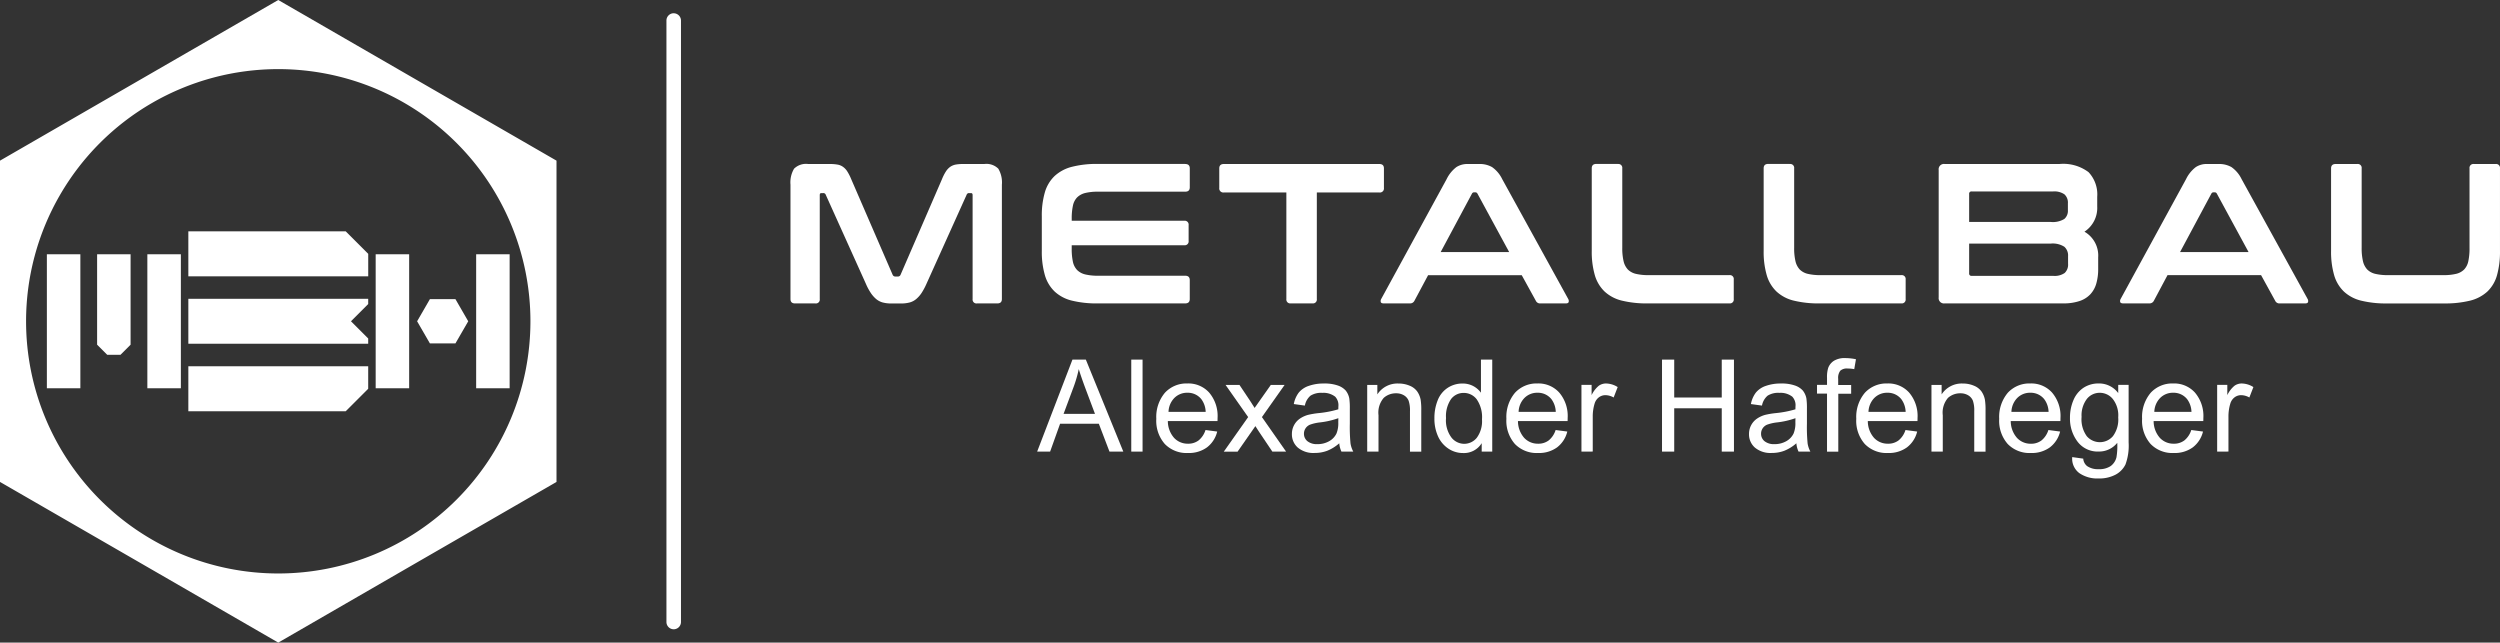
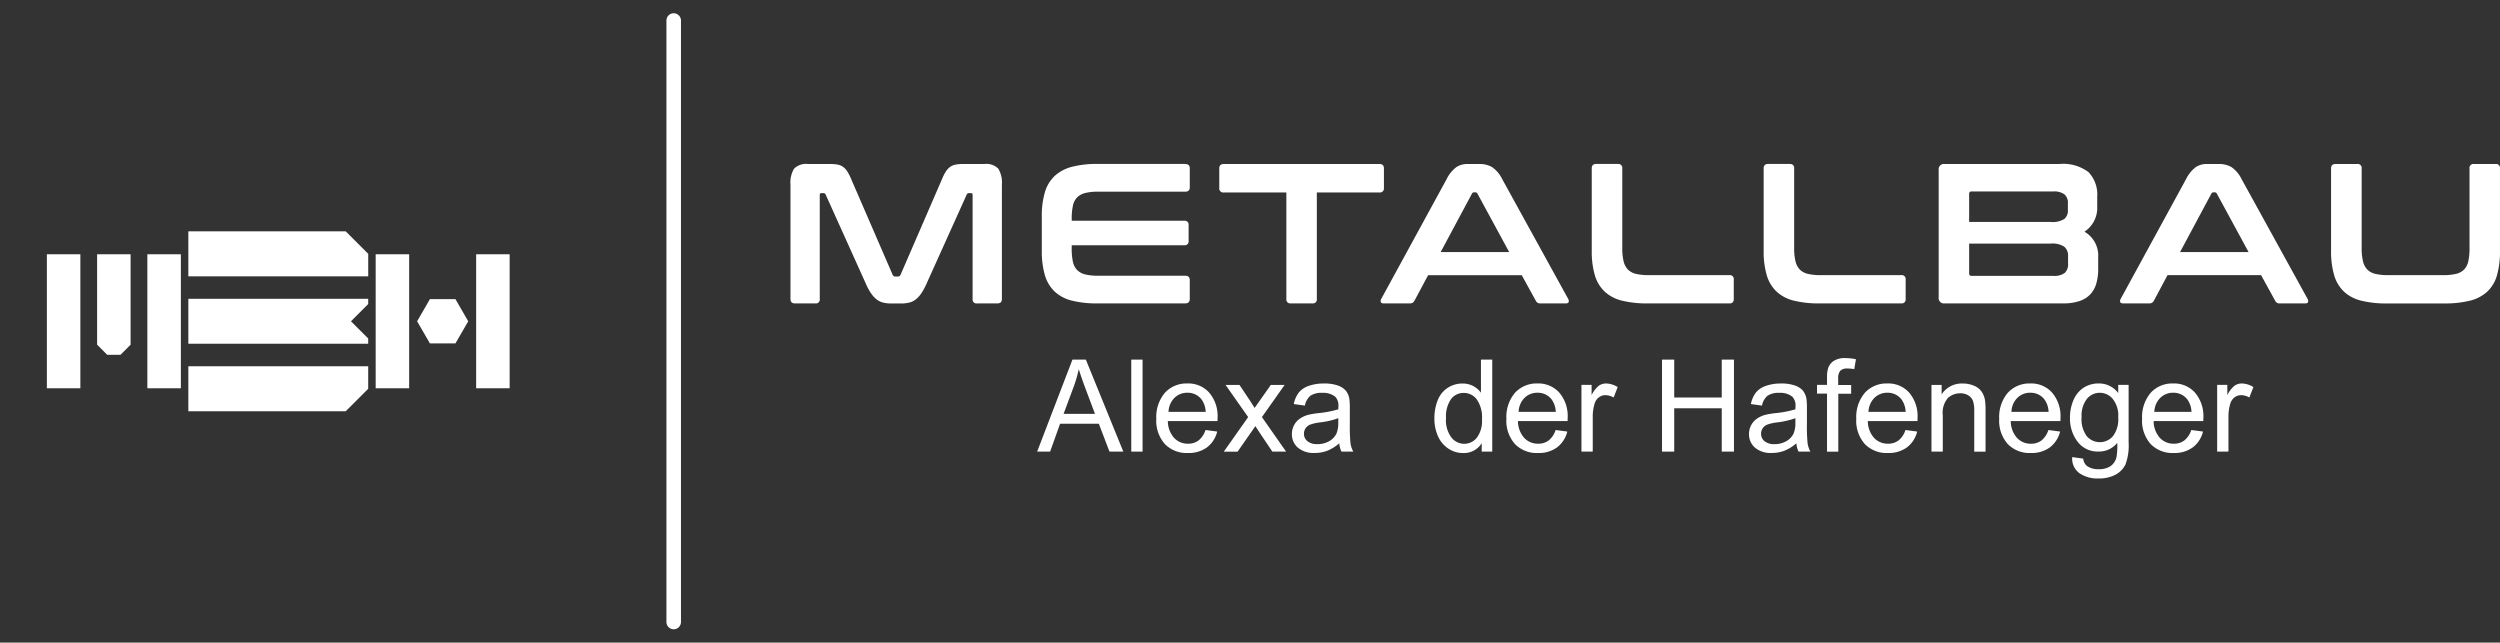
<svg xmlns="http://www.w3.org/2000/svg" width="293.653" height="75.48" viewBox="0 0 293.653 75.48">
  <rect x="0" y="0" width="293.653" height="75.48" fill="#333333" stroke="none" />
  <g id="MBH_Logo_komplett_" data-name="MBH Logo komplett " transform="translate(-0.28 -0.33)">
    <path id="Pfad_1" data-name="Pfad 1" d="M232.265,47.5a5.084,5.084,0,0,1,.89.069,1.562,1.562,0,0,1,.653.27,1.886,1.886,0,0,1,.5.539,5.9,5.9,0,0,1,.457.9l4.864,11.227a.333.333,0,0,0,.327.212h.282a.328.328,0,0,0,.327-.212l4.864-11.227a5.392,5.392,0,0,1,.457-.9,2,2,0,0,1,.5-.539,1.7,1.7,0,0,1,.641-.27,4.87,4.87,0,0,1,.878-.069h2.5a1.971,1.971,0,0,1,1.638.551,3.169,3.169,0,0,1,.421,1.883V63.362q0,.515-.539.515h-2.385a.455.455,0,0,1-.515-.515V51.151c0-.155-.061-.233-.188-.233h-.212a.285.285,0,0,0-.3.188l-4.725,10.479a7.437,7.437,0,0,1-.572,1.066,3.31,3.31,0,0,1-.633.715,1.986,1.986,0,0,1-.772.4,3.952,3.952,0,0,1-1.017.118H239.49a3.929,3.929,0,0,1-1.017-.118,2.042,2.042,0,0,1-.772-.4,3.42,3.42,0,0,1-.633-.715,6.524,6.524,0,0,1-.572-1.066l-4.725-10.479a.285.285,0,0,0-.3-.188h-.212c-.127,0-.188.078-.188.233V63.362a.455.455,0,0,1-.515.515h-2.385q-.539,0-.539-.515V49.934a3.169,3.169,0,0,1,.421-1.883,2.006,2.006,0,0,1,1.662-.551h2.548Z" transform="translate(-134.501 -27.906)" fill="#fff" />
    <path id="Pfad_2" data-name="Pfad 2" d="M316.762,47.488q.539,0,.539.515v2.222q0,.515-.539.515H306.54a6.189,6.189,0,0,0-1.507.151,2.052,2.052,0,0,0-.96.515,1.963,1.963,0,0,0-.5.984,7.044,7.044,0,0,0-.139,1.531v.233h13.216a.455.455,0,0,1,.515.515v1.846a.455.455,0,0,1-.515.515H303.432v.4a7.044,7.044,0,0,0,.139,1.531,2,2,0,0,0,.5.984,2.032,2.032,0,0,0,.96.515,6.212,6.212,0,0,0,1.507.151h10.222q.539,0,.539.515v2.222q0,.515-.539.515H306.471a12.088,12.088,0,0,1-3.018-.327,4.545,4.545,0,0,1-2.022-1.066,4.328,4.328,0,0,1-1.148-1.919,9.894,9.894,0,0,1-.363-2.867V53.655a9.767,9.767,0,0,1,.363-2.855,4.293,4.293,0,0,1,1.148-1.907,4.7,4.7,0,0,1,2.022-1.074,11.647,11.647,0,0,1,3.018-.339h10.292Z" transform="translate(-177.268 -27.894)" fill="#fff" />
    <path id="Pfad_3" data-name="Pfad 3" d="M369.763,47.5q.539,0,.539.515v2.291a.476.476,0,0,1-.539.539H362.42V63.358a.455.455,0,0,1-.515.515h-2.548a.455.455,0,0,1-.515-.515V50.845H351.5a.477.477,0,0,1-.539-.539V48.015q0-.515.539-.515h18.268Z" transform="translate(-207.464 -27.906)" fill="#fff" />
    <path id="Pfad_4" data-name="Pfad 4" d="M408.96,47.5a2.9,2.9,0,0,1,1.5.363,3.681,3.681,0,0,1,1.193,1.417l7.743,14.057a.482.482,0,0,1,.057.388c-.041.1-.151.151-.339.151h-2.969a.54.54,0,0,1-.539-.3l-1.662-3.018H402.948l-1.613,3.018a.563.563,0,0,1-.539.3h-3.043c-.2,0-.323-.049-.363-.151a.483.483,0,0,1,.057-.388l7.674-14.057a3.948,3.948,0,0,1,1.148-1.417,2.376,2.376,0,0,1,1.311-.363Zm-4.537,10.341h8.045l-3.72-6.853a.281.281,0,0,0-.257-.163h-.139a.281.281,0,0,0-.257.163l-3.671,6.853h0Z" transform="translate(-234.92 -27.906)" fill="#fff" />
    <path id="Pfad_5" data-name="Pfad 5" d="M461.167,47.494a.455.455,0,0,1,.515.515v9.332a6.628,6.628,0,0,0,.151,1.556,2.143,2.143,0,0,0,.5.984,1.97,1.97,0,0,0,.947.515,6.212,6.212,0,0,0,1.507.151h9.475a.455.455,0,0,1,.515.515v2.291a.455.455,0,0,1-.515.515h-9.614a12.088,12.088,0,0,1-3.018-.327,4.544,4.544,0,0,1-2.022-1.066,4.328,4.328,0,0,1-1.148-1.919,9.894,9.894,0,0,1-.363-2.867V48q0-.515.539-.515h2.528Z" transform="translate(-270.848 -27.9)" fill="#fff" />
    <path id="Pfad_6" data-name="Pfad 6" d="M510.6,47.494a.455.455,0,0,1,.515.515v9.332a6.63,6.63,0,0,0,.151,1.556,2.143,2.143,0,0,0,.5.984,1.971,1.971,0,0,0,.948.515,6.212,6.212,0,0,0,1.507.151h9.475a.455.455,0,0,1,.515.515v2.291a.455.455,0,0,1-.515.515h-9.614a12.089,12.089,0,0,1-3.018-.327,4.544,4.544,0,0,1-2.021-1.066,4.327,4.327,0,0,1-1.148-1.919,9.894,9.894,0,0,1-.363-2.867V48q0-.515.539-.515H510.6Z" transform="translate(-300.091 -27.9)" fill="#fff" />
    <path id="Pfad_7" data-name="Pfad 7" d="M572.05,47.494a4.924,4.924,0,0,1,3.427.96,3.807,3.807,0,0,1,1.017,2.9v1.123a3.339,3.339,0,0,1-1.5,2.969,3.228,3.228,0,0,1,1.613,3.018v1.356a6.094,6.094,0,0,1-.213,1.683,3.111,3.111,0,0,1-.69,1.274,3.057,3.057,0,0,1-1.274.809,5.932,5.932,0,0,1-1.964.282H558.572a.62.62,0,0,1-.7-.7V48.192a.62.62,0,0,1,.7-.7h13.473Zm-10.6,9.356v3.484a.267.267,0,0,0,.3.3h9.589a2.054,2.054,0,0,0,1.331-.339,1.349,1.349,0,0,0,.4-1.086v-.89a1.369,1.369,0,0,0-.433-1.1,2.521,2.521,0,0,0-1.6-.376h-9.589Zm0-2.548h9.589a2.588,2.588,0,0,0,1.589-.351,1.256,1.256,0,0,0,.421-1.029v-.8a1.311,1.311,0,0,0-.408-1.066,2.082,2.082,0,0,0-1.323-.339H561.75a.267.267,0,0,0-.3.3V54.3h0Z" transform="translate(-329.872 -27.9)" fill="#fff" />
    <path id="Pfad_8" data-name="Pfad 8" d="M621.62,47.5a2.9,2.9,0,0,1,1.5.363,3.682,3.682,0,0,1,1.193,1.417l7.743,14.057a.482.482,0,0,1,.057.388c-.041.1-.151.151-.339.151H628.8a.54.54,0,0,1-.539-.3L626.6,60.556H615.608L614,63.574a.563.563,0,0,1-.539.3h-3.042c-.2,0-.323-.049-.364-.151a.483.483,0,0,1,.057-.388l7.674-14.057a3.947,3.947,0,0,1,1.148-1.417,2.343,2.343,0,0,1,1.311-.363Zm-4.537,10.341h8.045l-3.72-6.853a.281.281,0,0,0-.257-.163h-.139a.281.281,0,0,0-.257.163l-3.671,6.853Z" transform="translate(-360.73 -27.906)" fill="#fff" />
    <path id="Pfad_9" data-name="Pfad 9" d="M673.815,47.5a.455.455,0,0,1,.515.515v9.332a6.634,6.634,0,0,0,.151,1.556,2.144,2.144,0,0,0,.5.984,1.97,1.97,0,0,0,.948.515,6.211,6.211,0,0,0,1.507.151h6.481a6.189,6.189,0,0,0,1.507-.151,1.969,1.969,0,0,0,.948-.515,2.02,2.02,0,0,0,.49-.984A7.191,7.191,0,0,0,687,57.346V48.015a.455.455,0,0,1,.515-.515h2.548a.455.455,0,0,1,.515.515V57.7a10.225,10.225,0,0,1-.351,2.867,4.221,4.221,0,0,1-1.135,1.919,4.652,4.652,0,0,1-2.034,1.066,12.216,12.216,0,0,1-3.03.327h-6.739a12.088,12.088,0,0,1-3.018-.327,4.545,4.545,0,0,1-2.022-1.066,4.329,4.329,0,0,1-1.148-1.919,9.894,9.894,0,0,1-.363-2.867V48.015q0-.515.539-.515h2.528Z" transform="translate(-396.647 -27.906)" fill="#fff" />
    <path id="Pfad_10" data-name="Pfad 10" d="M298.58,114.566l4.145-10.806H304.3l4.4,10.806h-1.625l-1.25-3.275h-4.55l-1.172,3.275h-1.515Zm3.108-4.435h3.684l-1.127-3q-.508-1.366-.776-2.254a15.032,15.032,0,0,1-.6,2.079l-1.184,3.173Z" transform="translate(-176.475 -61.19)" fill="#fff" />
    <path id="Pfad_11" data-name="Pfad 11" d="M325.65,114.566V103.76h1.327v10.806Z" transform="translate(-192.49 -61.19)" fill="#fff" />
    <path id="Pfad_12" data-name="Pfad 12" d="M338.633,116.088l1.372.18a3.317,3.317,0,0,1-1.2,1.858,3.606,3.606,0,0,1-2.238.662,3.559,3.559,0,0,1-2.716-1.058,4.121,4.121,0,0,1-1-2.961,4.4,4.4,0,0,1,1.013-3.059,3.438,3.438,0,0,1,2.634-1.09,3.284,3.284,0,0,1,2.557,1.066,4.239,4.239,0,0,1,.992,3c0,.078,0,.2-.008.351h-5.832a2.986,2.986,0,0,0,.731,1.973,2.179,2.179,0,0,0,1.634.686,2,2,0,0,0,1.242-.384,2.551,2.551,0,0,0,.817-1.229h0Zm-4.345-2.128h4.362a2.63,2.63,0,0,0-.5-1.482,2.029,2.029,0,0,0-1.642-.768,2.107,2.107,0,0,0-1.536.613,2.433,2.433,0,0,0-.686,1.638h0Z" transform="translate(-196.75 -65.248)" fill="#fff" />
    <path id="Pfad_13" data-name="Pfad 13" d="M352.27,118.879l2.859-4.055-2.651-3.774h1.634l1.237,1.85c.229.347.408.629.539.849.225-.314.421-.6.6-.854l1.3-1.846h1.621l-2.663,3.774,2.838,4.055h-1.613l-1.621-2.414-.372-.58-2.091,3H352.27Z" transform="translate(-208.239 -65.502)" fill="#fff" />
    <path id="Pfad_14" data-name="Pfad 14" d="M377.421,117.64a4.9,4.9,0,0,1-1.425.886,4.114,4.114,0,0,1-1.466.257,2.845,2.845,0,0,1-1.985-.629,2.066,2.066,0,0,1-.694-1.6,2.168,2.168,0,0,1,.947-1.809,3.24,3.24,0,0,1,.956-.437,9.756,9.756,0,0,1,1.18-.2,12.253,12.253,0,0,0,2.369-.453c0-.18.008-.3.008-.343a1.464,1.464,0,0,0-.376-1.139,2.238,2.238,0,0,0-1.515-.449,2.328,2.328,0,0,0-1.384.331,2,2,0,0,0-.662,1.164l-1.3-.18a3.2,3.2,0,0,1,.584-1.348,2.571,2.571,0,0,1,1.176-.788,5.259,5.259,0,0,1,1.781-.278,4.67,4.67,0,0,1,1.634.237,2.188,2.188,0,0,1,.923.592,2.141,2.141,0,0,1,.417.907,7.889,7.889,0,0,1,.065,1.221v1.76a19.787,19.787,0,0,0,.082,2.336,3.063,3.063,0,0,0,.323.947H377.67a2.875,2.875,0,0,1-.257-.98h0Zm-.106-2.945a9.693,9.693,0,0,1-2.173.5,5.06,5.06,0,0,0-1.164.265,1.159,1.159,0,0,0-.523.429,1.127,1.127,0,0,0-.188.629,1.113,1.113,0,0,0,.4.878,1.751,1.751,0,0,0,1.176.351,2.723,2.723,0,0,0,1.364-.335,2.075,2.075,0,0,0,.878-.911,3.171,3.171,0,0,0,.212-1.319l.008-.482h0Z" transform="translate(-219.822 -65.248)" fill="#fff" />
-     <path id="Pfad_15" data-name="Pfad 15" d="M393.51,118.631V110.8H394.7v1.111a2.812,2.812,0,0,1,2.487-1.278,3.274,3.274,0,0,1,1.3.253,2.027,2.027,0,0,1,.886.666,2.532,2.532,0,0,1,.413.98,7.633,7.633,0,0,1,.074,1.291v4.811h-1.327v-4.758a3.5,3.5,0,0,0-.155-1.213,1.3,1.3,0,0,0-.547-.641,1.747,1.747,0,0,0-.923-.241,2.134,2.134,0,0,0-1.458.539,2.65,2.65,0,0,0-.613,2.038v4.272H393.51Z" transform="translate(-232.636 -65.254)" fill="#fff" />
    <path id="Pfad_16" data-name="Pfad 16" d="M418.4,114.566v-.992a2.437,2.437,0,0,1-2.189,1.16,3.067,3.067,0,0,1-1.719-.515,3.4,3.4,0,0,1-1.217-1.438,4.992,4.992,0,0,1-.429-2.124,5.545,5.545,0,0,1,.388-2.124,3.082,3.082,0,0,1,1.172-1.458,3.123,3.123,0,0,1,1.744-.506,2.642,2.642,0,0,1,1.262.3,2.687,2.687,0,0,1,.9.78V103.76h1.327v10.806Zm-4.194-3.9a3.369,3.369,0,0,0,.637,2.242,1.917,1.917,0,0,0,1.5.743,1.9,1.9,0,0,0,1.482-.711,3.275,3.275,0,0,0,.609-2.165,3.675,3.675,0,0,0-.621-2.352,1.9,1.9,0,0,0-1.527-.751,1.84,1.84,0,0,0-1.482.719,3.547,3.547,0,0,0-.592,2.271h0Z" transform="translate(-244.078 -61.19)" fill="#fff" />
    <path id="Pfad_17" data-name="Pfad 17" d="M439.323,116.088l1.372.18a3.317,3.317,0,0,1-1.2,1.858,3.605,3.605,0,0,1-2.238.662,3.559,3.559,0,0,1-2.716-1.058,4.121,4.121,0,0,1-1-2.961,4.4,4.4,0,0,1,1.013-3.059,3.438,3.438,0,0,1,2.634-1.09,3.284,3.284,0,0,1,2.557,1.066,4.239,4.239,0,0,1,.992,3c0,.078,0,.2-.008.351H434.9a2.986,2.986,0,0,0,.731,1.973,2.179,2.179,0,0,0,1.634.686,2,2,0,0,0,1.242-.384,2.551,2.551,0,0,0,.817-1.229h0Zm-4.345-2.128h4.362a2.63,2.63,0,0,0-.5-1.482,2.029,2.029,0,0,0-1.642-.768,2.107,2.107,0,0,0-1.536.613,2.433,2.433,0,0,0-.686,1.638h0Z" transform="translate(-256.318 -65.248)" fill="#fff" />
    <path id="Pfad_18" data-name="Pfad 18" d="M455.13,118.636V110.8h1.193V112a3.254,3.254,0,0,1,.845-1.1,1.457,1.457,0,0,1,.854-.265,2.638,2.638,0,0,1,1.364.421l-.474,1.225a1.98,1.98,0,0,0-.968-.274,1.261,1.261,0,0,0-.776.261,1.417,1.417,0,0,0-.49.723,5.156,5.156,0,0,0-.221,1.548v4.092Z" transform="translate(-269.091 -65.26)" fill="#fff" />
    <path id="Pfad_19" data-name="Pfad 19" d="M478.3,114.566V103.76h1.434v4.452h5.583V103.76h1.434v10.806h-1.434v-5.089h-5.583v5.089Z" transform="translate(-282.798 -61.19)" fill="#fff" />
    <path id="Pfad_20" data-name="Pfad 20" d="M508.891,117.64a4.9,4.9,0,0,1-1.425.886,4.114,4.114,0,0,1-1.466.257,2.845,2.845,0,0,1-1.985-.629,2.066,2.066,0,0,1-.694-1.6,2.168,2.168,0,0,1,.947-1.809,3.241,3.241,0,0,1,.956-.437,9.759,9.759,0,0,1,1.18-.2,12.252,12.252,0,0,0,2.369-.453c0-.18.008-.3.008-.343a1.464,1.464,0,0,0-.376-1.139,2.238,2.238,0,0,0-1.515-.449,2.328,2.328,0,0,0-1.384.331,2,2,0,0,0-.662,1.164l-1.3-.18a3.2,3.2,0,0,1,.584-1.348,2.571,2.571,0,0,1,1.176-.788,5.259,5.259,0,0,1,1.781-.278,4.67,4.67,0,0,1,1.634.237,2.188,2.188,0,0,1,.923.592,2.141,2.141,0,0,1,.417.907,7.88,7.88,0,0,1,.065,1.221v1.76a19.8,19.8,0,0,0,.082,2.336,3.066,3.066,0,0,0,.323.947H509.14a2.873,2.873,0,0,1-.257-.98h0Zm-.106-2.945a9.693,9.693,0,0,1-2.173.5,5.061,5.061,0,0,0-1.164.265,1.159,1.159,0,0,0-.523.429,1.127,1.127,0,0,0-.188.629,1.113,1.113,0,0,0,.4.878,1.751,1.751,0,0,0,1.176.351,2.723,2.723,0,0,0,1.364-.335,2.075,2.075,0,0,0,.878-.911,3.172,3.172,0,0,0,.212-1.319l.008-.482h0Z" transform="translate(-297.6 -65.248)" fill="#fff" />
    <path id="Pfad_21" data-name="Pfad 21" d="M524.056,114.312V107.5H522.88v-1.025h1.176v-.829a3.6,3.6,0,0,1,.139-1.168,1.689,1.689,0,0,1,.67-.833,2.417,2.417,0,0,1,1.348-.319,6.42,6.42,0,0,1,1.242.135l-.2,1.164a4.488,4.488,0,0,0-.784-.074,1.159,1.159,0,0,0-.854.257,1.383,1.383,0,0,0-.249.96v.719h1.523v1.025h-1.511v6.808h-1.327Z" transform="translate(-309.172 -60.935)" fill="#fff" />
    <path id="Pfad_22" data-name="Pfad 22" d="M539.953,116.088l1.372.18a3.317,3.317,0,0,1-1.2,1.858,3.605,3.605,0,0,1-2.238.662,3.559,3.559,0,0,1-2.716-1.058,4.121,4.121,0,0,1-1-2.961,4.4,4.4,0,0,1,1.013-3.059,3.438,3.438,0,0,1,2.634-1.09,3.284,3.284,0,0,1,2.557,1.066,4.239,4.239,0,0,1,.992,3c0,.078,0,.2-.008.351h-5.832a2.987,2.987,0,0,0,.731,1.973,2.18,2.18,0,0,0,1.634.686,2,2,0,0,0,1.242-.384,2.551,2.551,0,0,0,.817-1.229h0Zm-4.345-2.128h4.362a2.629,2.629,0,0,0-.5-1.482,2.029,2.029,0,0,0-1.642-.768,2.107,2.107,0,0,0-1.536.613,2.433,2.433,0,0,0-.686,1.638h0Z" transform="translate(-315.851 -65.248)" fill="#fff" />
    <path id="Pfad_23" data-name="Pfad 23" d="M555.8,118.631V110.8h1.193v1.111a2.812,2.812,0,0,1,2.487-1.278,3.274,3.274,0,0,1,1.3.253,2.027,2.027,0,0,1,.886.666,2.531,2.531,0,0,1,.412.98,7.632,7.632,0,0,1,.074,1.291v4.811h-1.327v-4.758a3.5,3.5,0,0,0-.155-1.213,1.3,1.3,0,0,0-.547-.641,1.746,1.746,0,0,0-.923-.241,2.133,2.133,0,0,0-1.458.539,2.65,2.65,0,0,0-.613,2.038v4.272H555.8Z" transform="translate(-328.648 -65.254)" fill="#fff" />
    <path id="Pfad_24" data-name="Pfad 24" d="M581.063,116.088l1.372.18a3.318,3.318,0,0,1-1.2,1.858,3.606,3.606,0,0,1-2.238.662,3.559,3.559,0,0,1-2.716-1.058,4.122,4.122,0,0,1-1-2.961,4.4,4.4,0,0,1,1.013-3.059,3.438,3.438,0,0,1,2.634-1.09,3.284,3.284,0,0,1,2.557,1.066,4.239,4.239,0,0,1,.992,3c0,.078,0,.2-.008.351h-5.832a2.986,2.986,0,0,0,.731,1.973A2.179,2.179,0,0,0,579,117.7a2,2,0,0,0,1.242-.384,2.551,2.551,0,0,0,.817-1.229h0Zm-4.345-2.128h4.362a2.631,2.631,0,0,0-.5-1.482,2.029,2.029,0,0,0-1.642-.768,2.107,2.107,0,0,0-1.536.613,2.433,2.433,0,0,0-.686,1.638h0Z" transform="translate(-340.172 -65.248)" fill="#fff" />
    <path id="Pfad_25" data-name="Pfad 25" d="M595.914,119.27l1.282.18a1.236,1.236,0,0,0,.449.87,2.222,2.222,0,0,0,1.352.368,2.388,2.388,0,0,0,1.425-.368,1.807,1.807,0,0,0,.678-1.029,8.175,8.175,0,0,0,.094-1.7,2.722,2.722,0,0,1-2.169,1.025,2.952,2.952,0,0,1-2.5-1.164,4.465,4.465,0,0,1-.886-2.789,5.2,5.2,0,0,1,.4-2.066,3.237,3.237,0,0,1,1.176-1.462,3.179,3.179,0,0,1,1.809-.515,2.786,2.786,0,0,1,2.283,1.131v-.964h1.221v6.763a6.377,6.377,0,0,1-.372,2.589,2.721,2.721,0,0,1-1.176,1.2,4.1,4.1,0,0,1-1.985.441,3.727,3.727,0,0,1-2.258-.629,2.115,2.115,0,0,1-.833-1.891h0Zm1.086-4.7a3.373,3.373,0,0,0,.613,2.242,2.026,2.026,0,0,0,3.071,0,3.277,3.277,0,0,0,.621-2.205,3.122,3.122,0,0,0-.637-2.164,1.972,1.972,0,0,0-1.536-.727,1.922,1.922,0,0,0-1.507.719,3.185,3.185,0,0,0-.621,2.132h0Z" transform="translate(-352.217 -65.248)" fill="#fff" />
    <path id="Pfad_26" data-name="Pfad 26" d="M622.163,116.088l1.372.18a3.317,3.317,0,0,1-1.2,1.858,3.606,3.606,0,0,1-2.238.662,3.559,3.559,0,0,1-2.716-1.058,4.121,4.121,0,0,1-1-2.961,4.4,4.4,0,0,1,1.013-3.059,3.438,3.438,0,0,1,2.634-1.09,3.284,3.284,0,0,1,2.556,1.066,4.239,4.239,0,0,1,.992,3c0,.078,0,.2-.008.351h-5.832a2.987,2.987,0,0,0,.731,1.973,2.18,2.18,0,0,0,1.634.686,2,2,0,0,0,1.241-.384,2.55,2.55,0,0,0,.817-1.229h0Zm-4.345-2.128h4.362a2.629,2.629,0,0,0-.5-1.482,2.029,2.029,0,0,0-1.642-.768,2.107,2.107,0,0,0-1.536.613,2.433,2.433,0,0,0-.686,1.638h0Z" transform="translate(-364.487 -65.248)" fill="#fff" />
    <path id="Pfad_27" data-name="Pfad 27" d="M637.97,118.636V110.8h1.193V112a3.253,3.253,0,0,1,.845-1.1,1.457,1.457,0,0,1,.854-.265,2.638,2.638,0,0,1,1.364.421l-.474,1.225a1.981,1.981,0,0,0-.968-.274,1.261,1.261,0,0,0-.776.261,1.416,1.416,0,0,0-.49.723,5.154,5.154,0,0,0-.221,1.548v4.092Z" transform="translate(-377.26 -65.26)" fill="#fff" />
-     <path id="Pfad_28" data-name="Pfad 28" d="M32.964.33,49.3,9.764,65.648,19.2v37.74L49.3,66.372,32.964,75.81l-16.34-9.438L.28,56.938V19.2L16.624,9.764,32.964.33Zm0,8.119A29.621,29.621,0,1,1,3.343,38.07,29.62,29.62,0,0,1,32.964,8.449Z" fill="#fff" fill-rule="evenodd" />
    <path id="Pfad_29" data-name="Pfad 29" d="M192.814,4.15h0a.856.856,0,0,1,.854.854V75.652a.856.856,0,0,1-.854.854h0a.856.856,0,0,1-.854-.854V5a.856.856,0,0,1,.854-.854Z" transform="translate(-113.399 -2.26)" fill="#fff" fill-rule="evenodd" />
    <path id="Pfad_30" data-name="Pfad 30" d="M54.444,88V82.716H75.57v2.642L72.928,88H54.44Zm0-7.923V74.793H75.57v.617l-2.022,2.022,2.022,2.022v.617H54.444Zm0-7.923V66.87H72.932l2.642,2.642v2.642H54.448Z" transform="translate(-32.041 -39.365)" fill="#fff" />
    <path id="Pfad_31" data-name="Pfad 31" d="M19.661,73.47h3.933V84.088L22.41,85.273H20.846l-1.184-1.184V73.47Zm5.9,0H29.5V89.206H25.563V73.47Zm-11.8,0h3.933V89.206H13.76V73.47Z" transform="translate(-7.975 -43.27)" fill="#fff" />
    <path id="Pfad_32" data-name="Pfad 32" d="M120.133,73.47h3.933V89.206h-3.933V73.47ZM114.7,78.738h3l.751,1.3.751,1.3-.751,1.3-.751,1.3h-3l-.751-1.3-.751-1.3.751-1.3.751-1.3h0ZM108.33,73.47h3.933V89.206H108.33V73.47Z" transform="translate(-63.923 -43.27)" fill="#fff" />
  </g>
</svg>